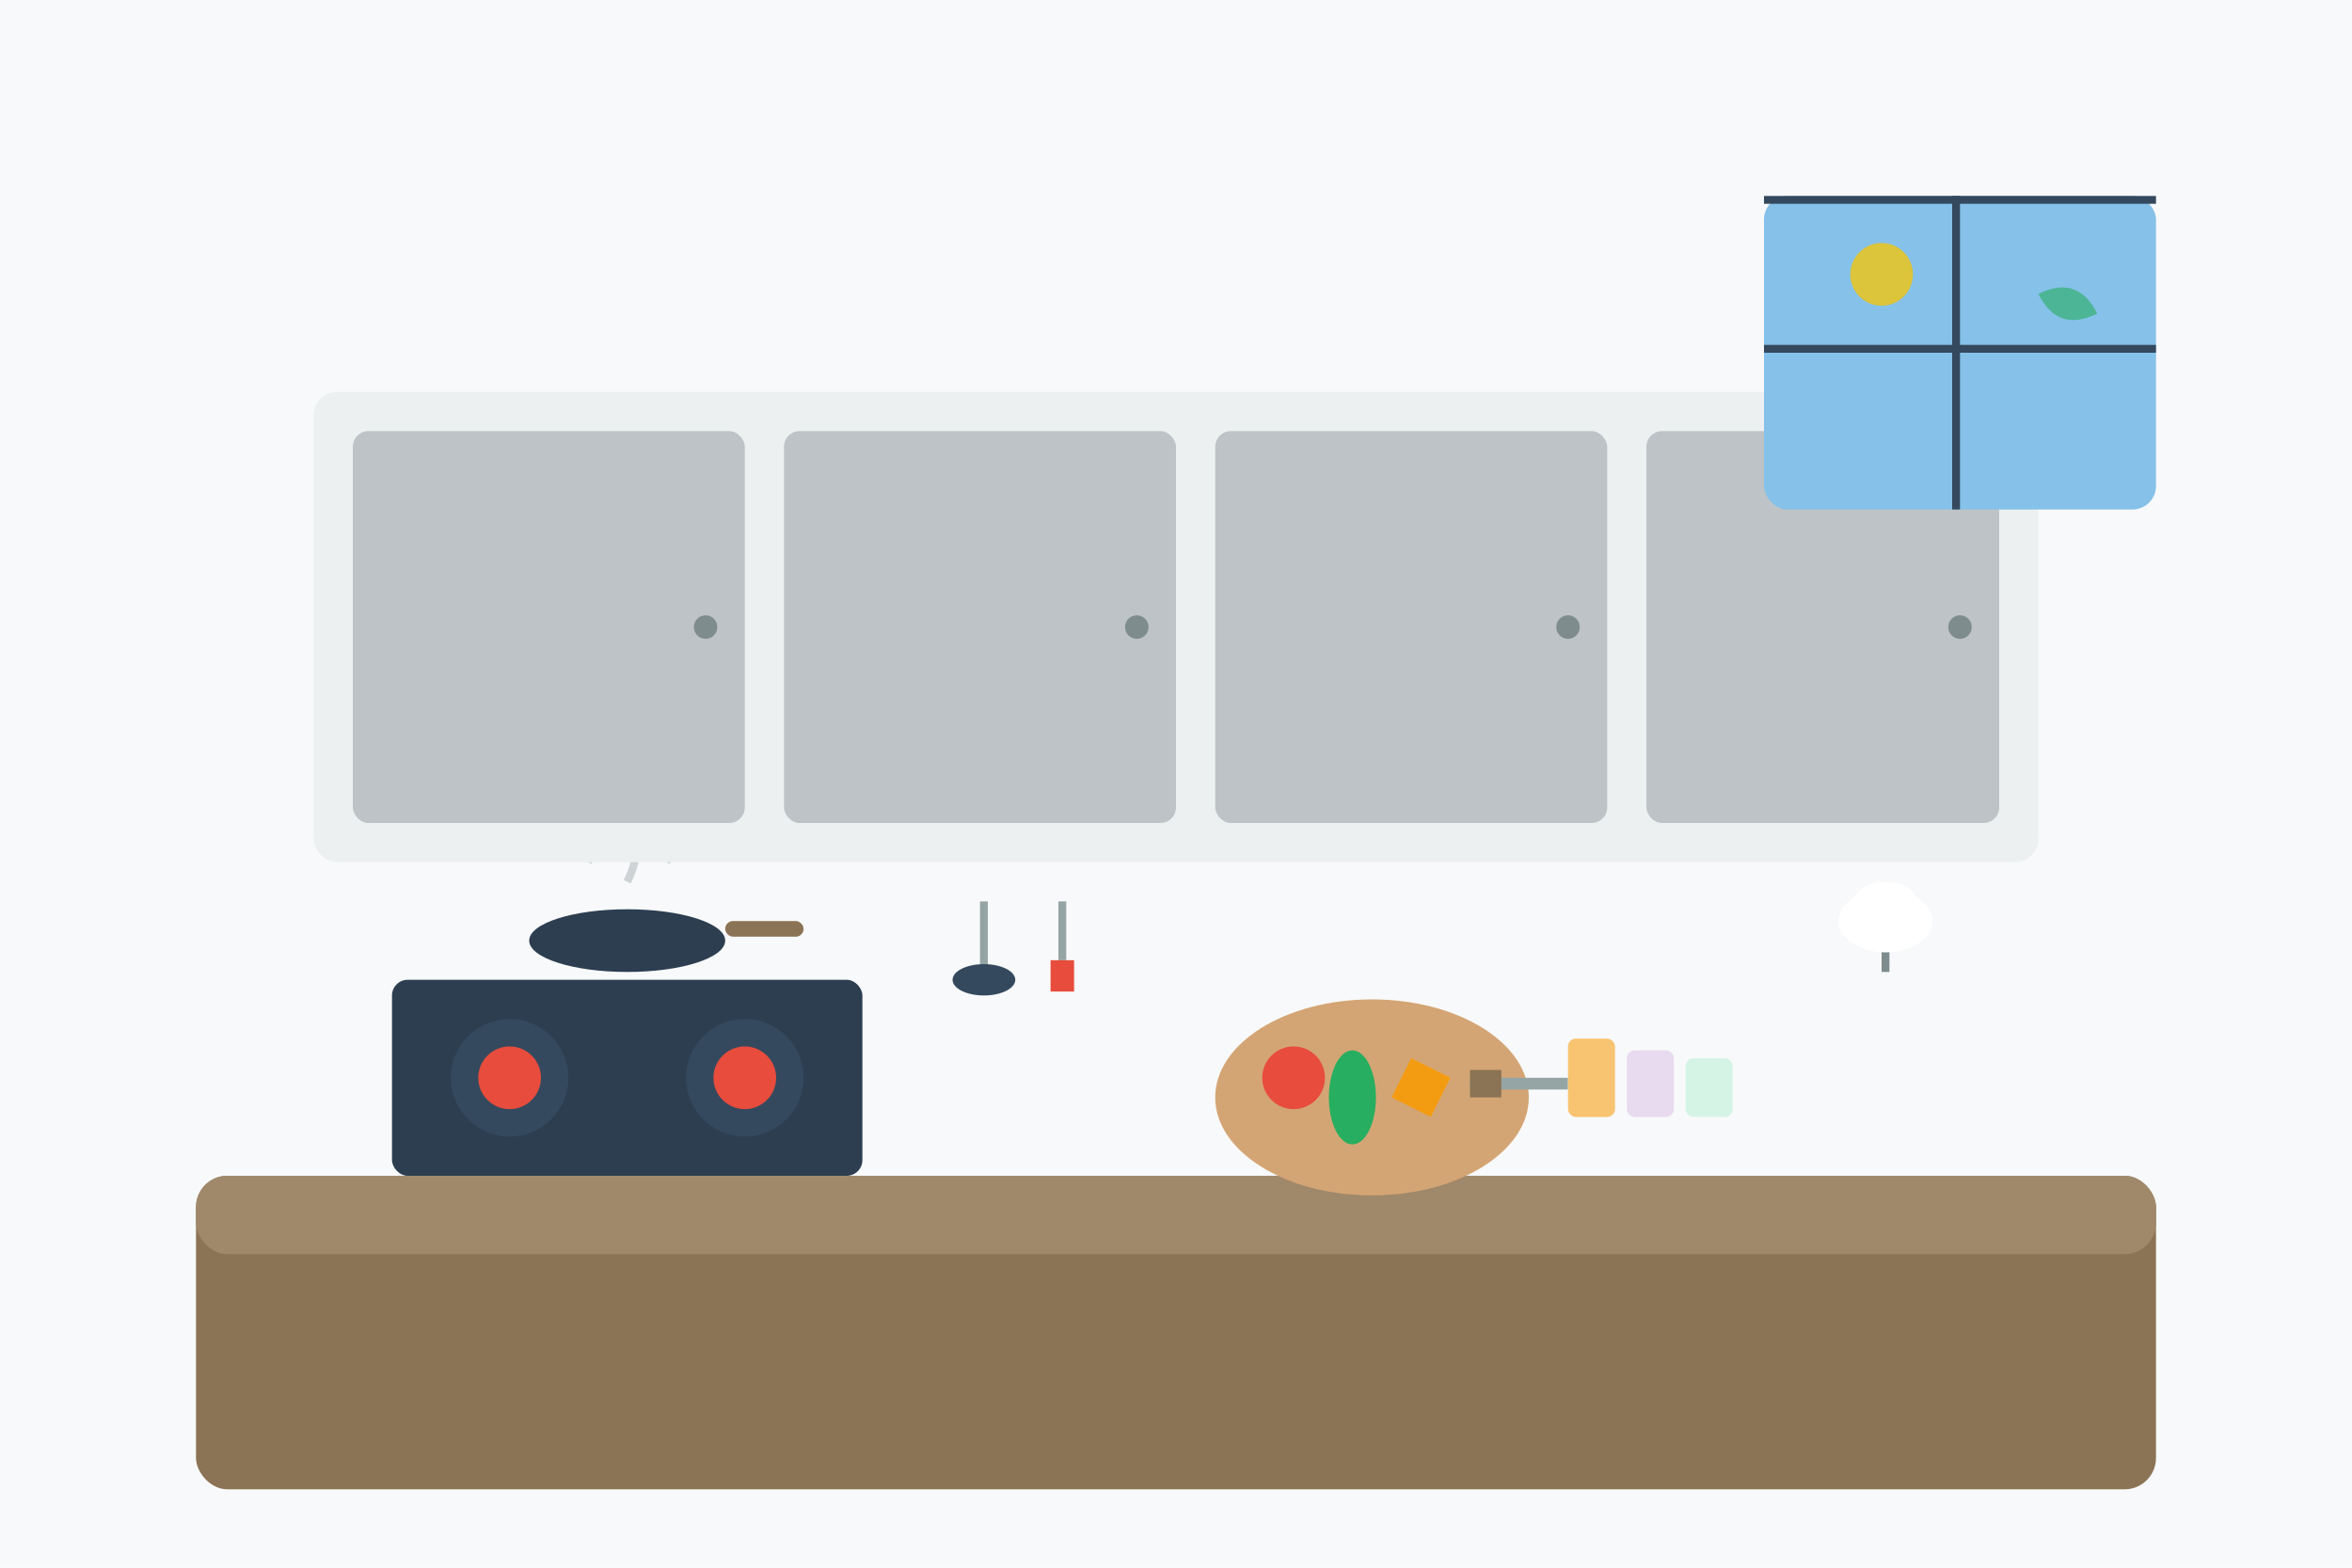
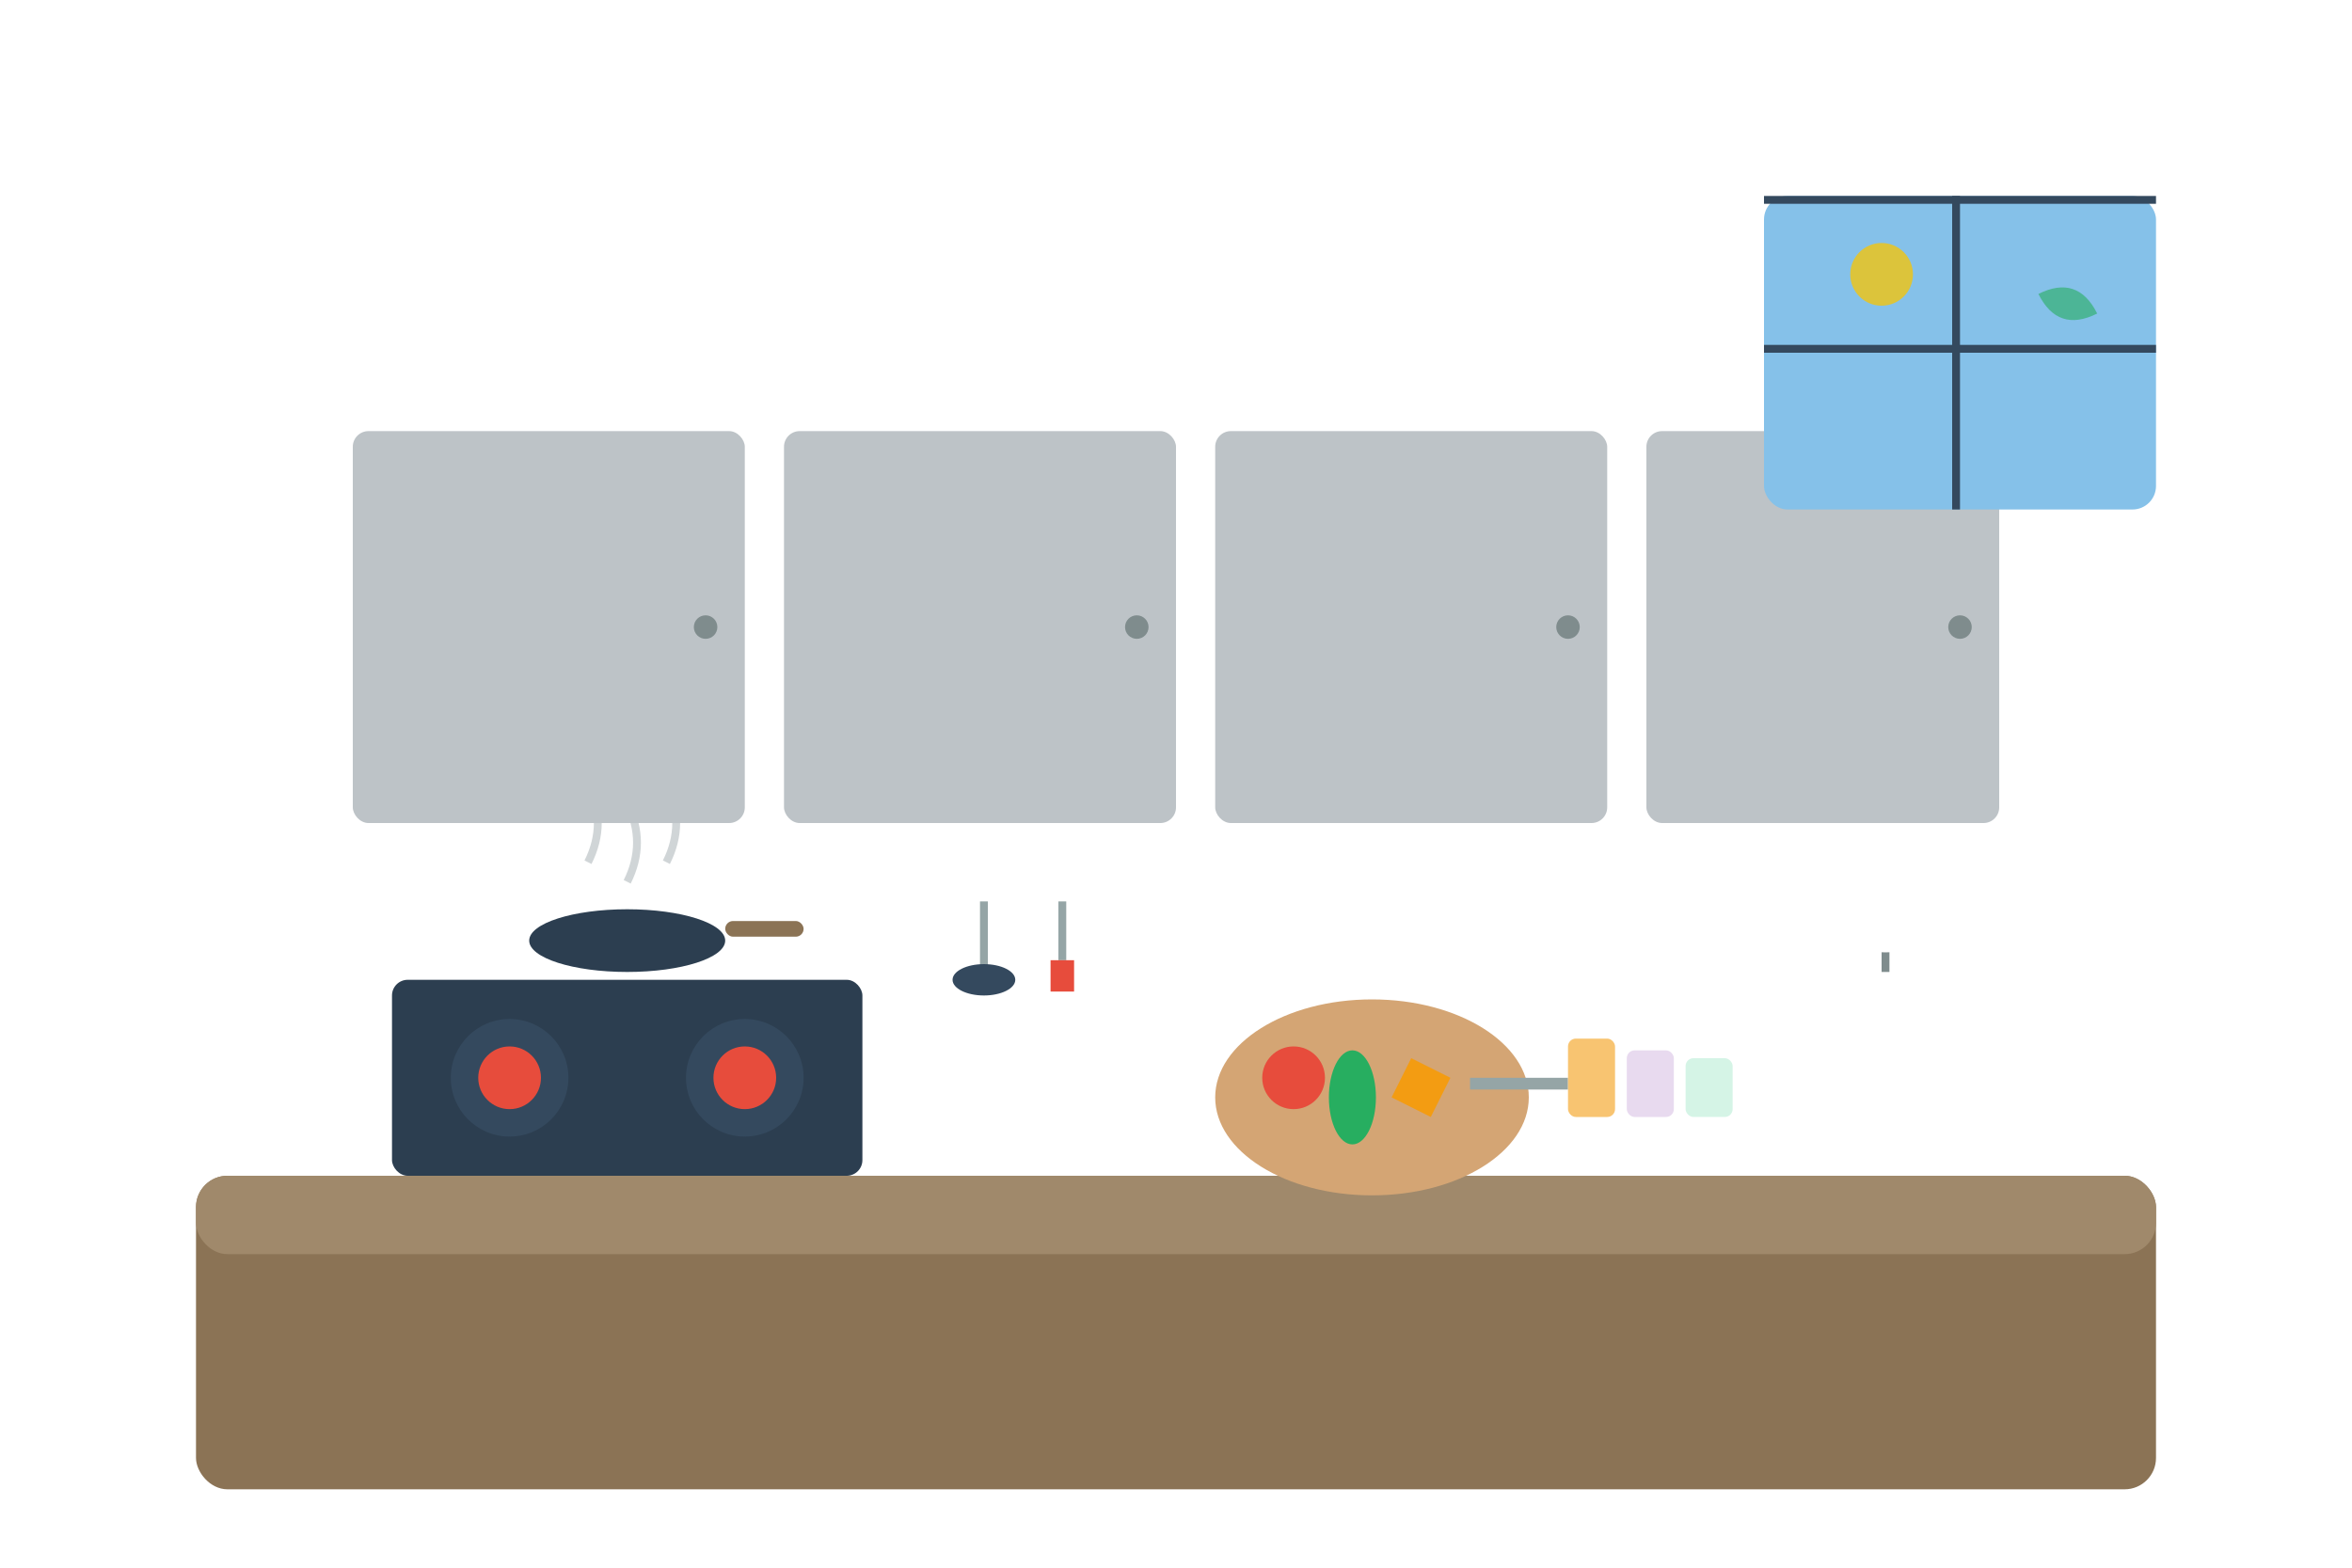
<svg xmlns="http://www.w3.org/2000/svg" viewBox="0 0 600 400">
-   <rect width="600" height="400" fill="#f8f9fa" />
  <rect x="50" y="300" width="500" height="80" fill="#8b7355" rx="8" />
  <rect x="50" y="300" width="500" height="20" fill="#a0896b" rx="8" />
  <rect x="100" y="250" width="120" height="50" fill="#2c3e50" rx="4" />
  <circle cx="130" cy="275" r="15" fill="#34495e" />
  <circle cx="190" cy="275" r="15" fill="#34495e" />
  <circle cx="130" cy="275" r="8" fill="#e74c3c" />
  <circle cx="190" cy="275" r="8" fill="#e74c3c" />
  <ellipse cx="160" cy="240" rx="25" ry="8" fill="#2c3e50" />
  <rect x="185" y="235" width="20" height="4" fill="#8b7355" rx="2" />
  <path d="M 150 220 Q 155 210 150 200 Q 145 190 150 180" stroke="#bdc3c7" stroke-width="2" fill="none" opacity="0.7" />
  <path d="M 160 225 Q 165 215 160 205 Q 155 195 160 185" stroke="#bdc3c7" stroke-width="2" fill="none" opacity="0.7" />
  <path d="M 170 220 Q 175 210 170 200 Q 165 190 170 180" stroke="#bdc3c7" stroke-width="2" fill="none" opacity="0.7" />
  <ellipse cx="350" cy="280" rx="40" ry="25" fill="#d4a574" />
  <circle cx="330" cy="275" r="8" fill="#e74c3c" />
  <ellipse cx="345" cy="280" rx="6" ry="12" fill="#27ae60" />
  <path d="M 360 270 L 370 275 L 365 285 L 355 280 Z" fill="#f39c12" />
  <rect x="375" y="275" width="25" height="3" fill="#95a5a6" />
-   <rect x="375" y="273" width="8" height="7" fill="#8b7355" />
-   <rect x="80" y="100" width="440" height="120" fill="#ecf0f1" rx="6" />
  <rect x="90" y="110" width="100" height="100" fill="#bdc3c7" rx="4" />
  <rect x="200" y="110" width="100" height="100" fill="#bdc3c7" rx="4" />
  <rect x="310" y="110" width="100" height="100" fill="#bdc3c7" rx="4" />
  <rect x="420" y="110" width="90" height="100" fill="#bdc3c7" rx="4" />
  <circle cx="180" cy="160" r="3" fill="#7f8c8d" />
  <circle cx="290" cy="160" r="3" fill="#7f8c8d" />
  <circle cx="400" cy="160" r="3" fill="#7f8c8d" />
  <circle cx="500" cy="160" r="3" fill="#7f8c8d" />
  <rect x="250" y="230" width="2" height="20" fill="#95a5a6" />
  <ellipse cx="251" cy="250" rx="8" ry="4" fill="#34495e" />
  <rect x="270" y="230" width="2" height="15" fill="#95a5a6" />
  <rect x="268" y="245" width="6" height="8" fill="#e74c3c" />
  <rect x="450" y="50" width="100" height="80" fill="#85c1e9" rx="6" />
  <rect x="450" y="50" width="100" height="2" fill="#34495e" />
  <rect x="498" y="50" width="2" height="80" fill="#34495e" />
  <rect x="450" y="88" width="100" height="2" fill="#34495e" />
  <circle cx="480" cy="70" r="8" fill="#f1c40f" opacity="0.8" />
  <path d="M 520 75 Q 530 70 535 80 Q 525 85 520 75" fill="#27ae60" opacity="0.6" />
  <rect x="400" y="265" width="12" height="20" fill="#f8c471" rx="2" />
  <rect x="415" y="268" width="12" height="17" fill="#e8daef" rx="2" />
  <rect x="430" y="270" width="12" height="15" fill="#d5f4e6" rx="2" />
  <rect x="480" y="240" width="2" height="8" fill="#7f8c8d" />
  <ellipse cx="481" cy="235" rx="12" ry="8" fill="white" />
-   <ellipse cx="481" cy="230" rx="8" ry="5" fill="white" />
</svg>